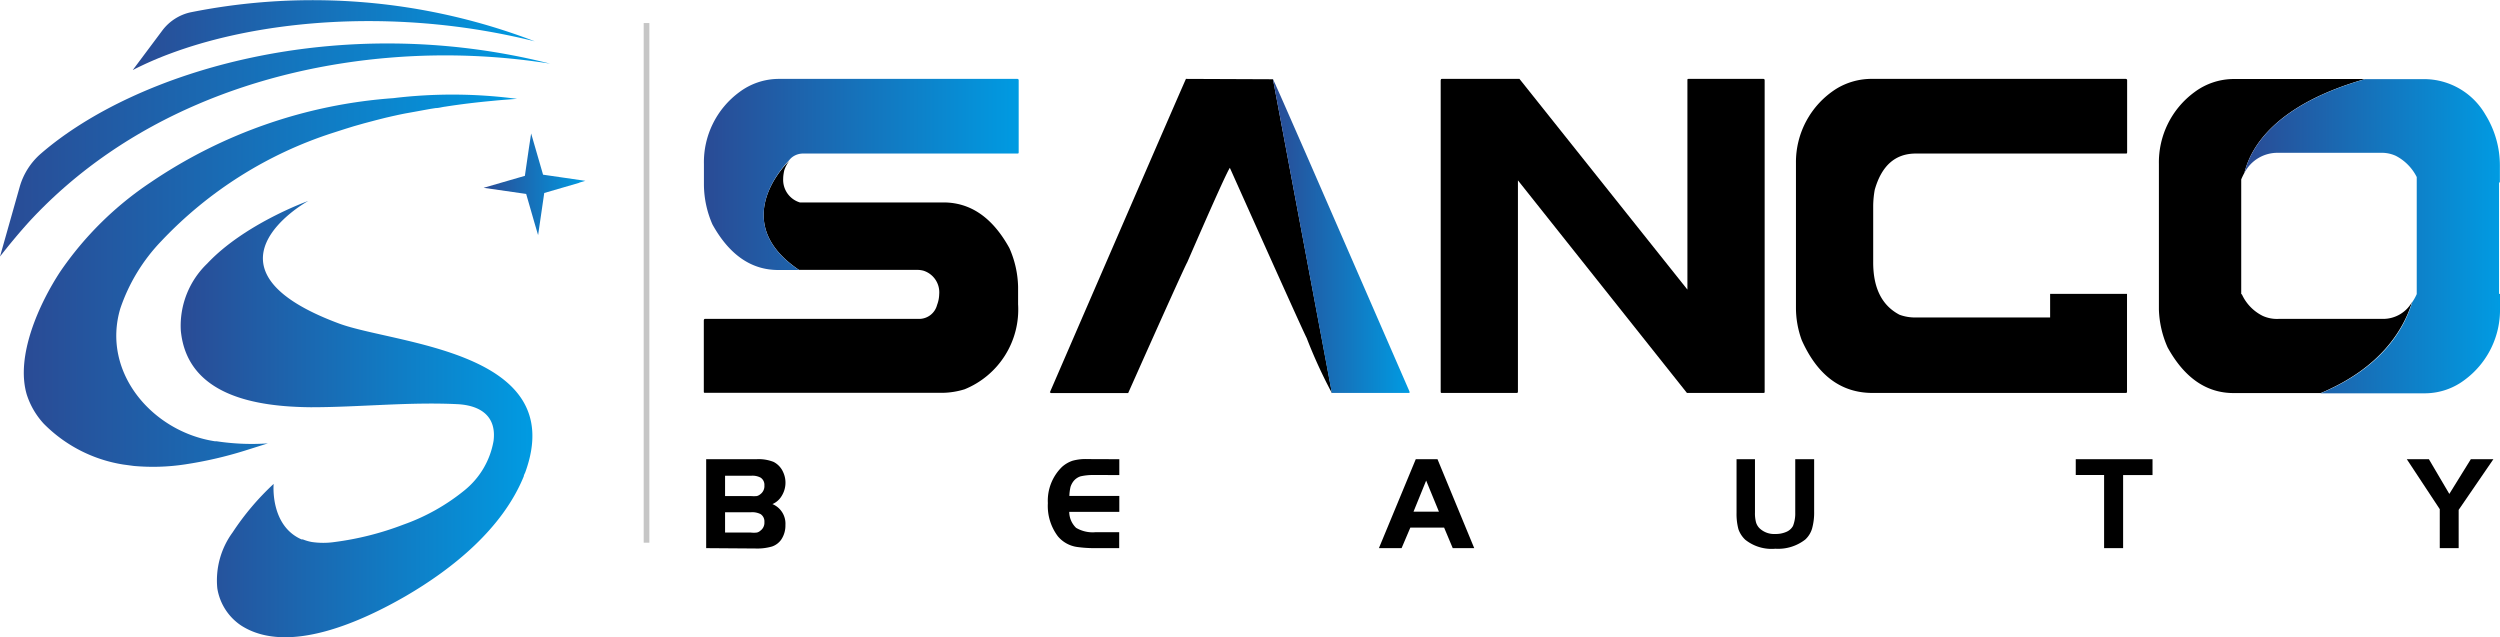
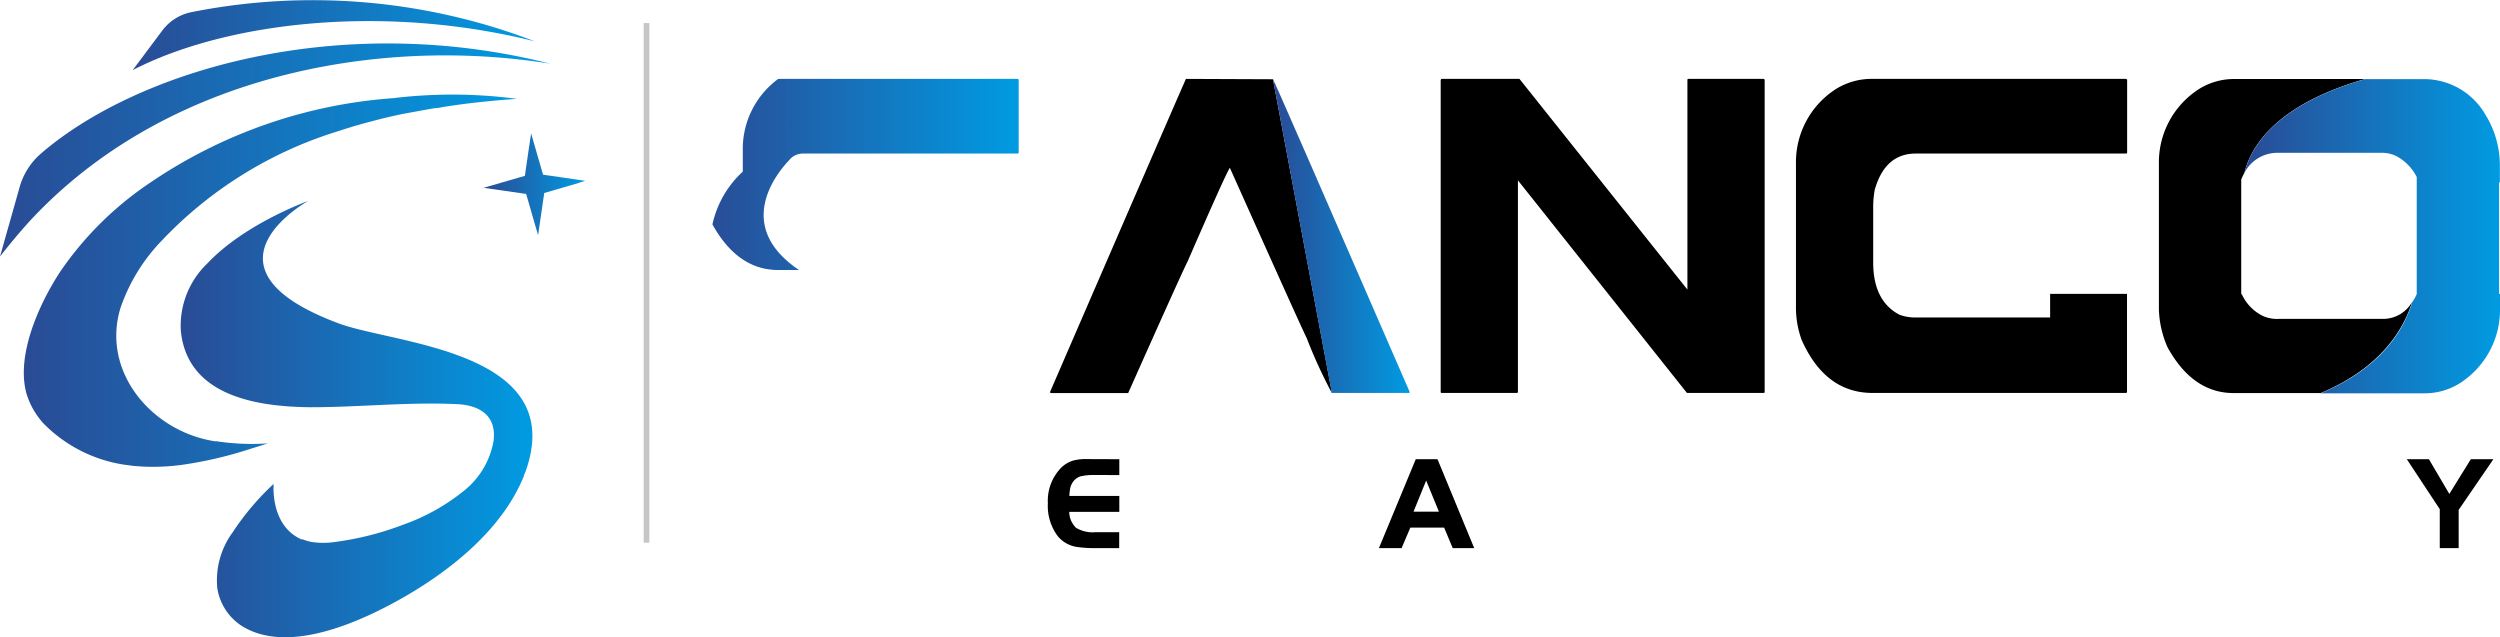
<svg xmlns="http://www.w3.org/2000/svg" xmlns:xlink="http://www.w3.org/1999/xlink" viewBox="0 0 211.67 53.95">
  <defs>
    <style>.cls-1{fill:none;}.cls-2{fill:url(#未命名的渐变_8);}.cls-3{fill:url(#未命名的渐变_8-2);}.cls-4{fill:url(#未命名的渐变_8-3);}.cls-5{fill:url(#未命名的渐变_8-4);}.cls-6{fill:url(#未命名的渐变_8-5);}.cls-7{fill:url(#未命名的渐变_8-6);}.cls-8{fill:url(#未命名的渐变_8-7);}.cls-9{fill:url(#未命名的渐变_8-8);}.cls-10{fill:#c6c6c6;}</style>
    <linearGradient id="未命名的渐变_8" x1="11.24" y1="15985.24" x2="45.28" y2="15985.24" gradientTransform="matrix(1, 0, 0, -1, 0, 15988.2)" gradientUnits="userSpaceOnUse">
      <stop offset="0" stop-color="#2a4b95" />
      <stop offset="1" stop-color="#009be2" />
    </linearGradient>
    <linearGradient id="未命名的渐变_8-2" x1="0" y1="15975.5" x2="46.58" y2="15975.5" xlink:href="#未命名的渐变_8" />
    <linearGradient id="未命名的渐变_8-3" x1="2.02" y1="15964.45" x2="43.83" y2="15964.45" xlink:href="#未命名的渐变_8" />
    <linearGradient id="未命名的渐变_8-4" x1="15.28" y1="15952.72" x2="45.08" y2="15952.72" xlink:href="#未命名的渐变_8" />
    <linearGradient id="未命名的渐变_8-5" x1="40.96" y1="15972.6" x2="49.56" y2="15972.6" xlink:href="#未命名的渐变_8" />
    <linearGradient id="未命名的渐变_8-6" x1="59.59" y1="15973.44" x2="86.25" y2="15973.44" xlink:href="#未命名的渐变_8" />
    <linearGradient id="未命名的渐变_8-7" x1="107.77" y1="15968.23" x2="119.34" y2="15968.23" xlink:href="#未命名的渐变_8" />
    <linearGradient id="未命名的渐变_8-8" x1="190.03" y1="15968.23" x2="211.67" y2="15968.23" xlink:href="#未命名的渐变_8" />
  </defs>
  <g id="图层_2" data-name="图层 2">
    <g id="图层_1-2" data-name="图层 1">
      <g id="图层_1-3" data-name="图层 1">
        <path d="M122.08,6.68h6.57l14.22,17.84V6.8c0-.09,0-.12.09-.12h6.35c.07,0,.1.05.1.12V33.15c0,.08,0,.12-.1.12h-6.48l-14.31-18V33.15q0,.12-.09.12h-6.35c-.07,0-.1,0-.1-.12V6.8C122,6.71,122,6.68,122.08,6.68Z" />
        <path d="M173.58,24.88v2H162.21a3.81,3.81,0,0,1-1.38-.23q-2.24-1.17-2.23-4.46V17.38a8.19,8.19,0,0,1,.13-1.31Q159.6,13,162.21,13H180c.06,0,.1,0,.1-.12V6.8a.11.11,0,0,0-.1-.12H158.31a5.73,5.73,0,0,0-2.82.83,7.35,7.35,0,0,0-3.43,6.3V26.07a7.94,7.94,0,0,0,.49,2.73q2,4.47,6,4.47H180q.09,0,.09-.12V24.88Z" />
        <path class="cls-1" d="M66.83,13.54l.24-.24A1.36,1.36,0,0,0,66.83,13.54Z" />
-         <path d="M67.65,22.85h10a2,2,0,0,1,.54.07,1.92,1.92,0,0,1,1.33,2,2.72,2.72,0,0,1-.18.9A1.57,1.57,0,0,1,77.78,27H59.68s-.08,0-.09.13v6c0,.09,0,.13.09.13H79.8a6.64,6.64,0,0,0,1.87-.3,7.29,7.29,0,0,0,4.53-7.2V24.29A8.5,8.5,0,0,0,85.46,21q-2.13-3.86-5.58-3.86H67.72a2,2,0,0,1-1.41-2c0-.07,0-.3.09-.71a2.53,2.53,0,0,1,.43-.81C65.8,14.61,62.08,19.1,67.65,22.85Z" />
        <path d="M100.41,6.68Q99.23,9.35,88.89,33.22l.1.06h6.53c3.2-7.18,4.87-10.87,5-11.07q3.27-7.52,3.61-8,6.27,14,6.5,14.4a42,42,0,0,0,2.15,4.69l-5-26.59Z" />
-         <path d="M59.79,46.41V38.88h4.26a3.42,3.42,0,0,1,1.45.23,1.76,1.76,0,0,1,.81.87,2.12,2.12,0,0,1-.12,2,1.68,1.68,0,0,1-.79.7,1.79,1.79,0,0,1,1.1,1.77,2.13,2.13,0,0,1-.35,1.23,1.57,1.57,0,0,1-.78.59,4.51,4.51,0,0,1-1.41.17ZM61.39,42h2.18a2.91,2.91,0,0,0,.51,0,.73.73,0,0,0,.29-.15.85.85,0,0,0,.35-.75.73.73,0,0,0-.32-.66,1.46,1.46,0,0,0-.79-.16H61.39Zm0,3.09h2.18a2.19,2.19,0,0,0,.51,0,.62.62,0,0,0,.29-.15.83.83,0,0,0,.35-.74.74.74,0,0,0-.32-.67,1.56,1.56,0,0,0-.79-.16H61.39Z" />
        <path d="M94.77,38.88v1.34H92.68a4.76,4.76,0,0,0-1.19.11,1.25,1.25,0,0,0-.62.44,1.6,1.6,0,0,0-.23.45,4.06,4.06,0,0,0-.1.77h4.23v1.35H90.53a1.9,1.9,0,0,0,.58,1.35,2.75,2.75,0,0,0,1.65.37h2v1.35H92.68a10.56,10.56,0,0,1-1.49-.1,2.59,2.59,0,0,1-1.62-.9,4.27,4.27,0,0,1-.85-2.81,4,4,0,0,1,1.2-3.07,2.58,2.58,0,0,1,.89-.52,4.17,4.17,0,0,1,1.27-.14Z" />
        <path d="M116.75,46.41l3.12-7.53h1.84l3.11,7.53H123l-.73-1.74h-2.86l-.74,1.74Zm4-5.72-1.07,2.63h2.15Z" />
-         <path d="M148.59,38.88v4.51a3,3,0,0,0,.09.84,1.17,1.17,0,0,0,.31.51,1.78,1.78,0,0,0,1.32.47,2.19,2.19,0,0,0,.94-.18,1.14,1.14,0,0,0,.56-.5A2.89,2.89,0,0,0,152,43.4V38.88h1.6v4.44a5.06,5.06,0,0,1-.18,1.45,2.07,2.07,0,0,1-.57.91,3.74,3.74,0,0,1-2.53.78,3.58,3.58,0,0,1-2.55-.76,2.22,2.22,0,0,1-.58-.89,5,5,0,0,1-.16-1.38V38.88Z" />
-         <path d="M178.15,40.22h-2.4V38.88h6.5v1.34h-2.49v6.19h-1.61Z" />
        <path d="M206.57,43.11l-2.79-4.23h1.87l1.73,2.94,1.82-2.94h1.91l-2.94,4.29v3.24h-1.6Z" />
        <path d="M204.23,25.56A2.81,2.81,0,0,1,201.79,27h-8.87a2.92,2.92,0,0,1-1.33-.25,3.79,3.79,0,0,1-1.78-1.84h-.05V15.19a5.77,5.77,0,0,1,.27-.56c.55-2.23,2.67-5.78,10.22-7.94H189.08a5.58,5.58,0,0,0-3.29,1.12,7.37,7.37,0,0,0-3,6.08v1.57h0v9.43h0V26.2a8.49,8.49,0,0,0,.74,3.22q2.13,3.85,5.57,3.86h7.39C201.49,31.18,203.47,28,204.23,25.56Z" />
        <path class="cls-2" d="M37.66,2.14A57.91,57.91,0,0,1,45.28,3.5,52.48,52.48,0,0,0,16.1,1.05a4.09,4.09,0,0,0-2.34,1.51L11.24,5.93a29.32,29.32,0,0,1,3.25-1.42C20.61,2.24,28.93,1.18,37.66,2.14Z" />
        <path class="cls-3" d="M33.16,4.87a56.86,56.86,0,0,1,13.42.52C28.64.86,11.57,6,3.47,13a5.83,5.83,0,0,0-1.81,2.85L0,21.72c.78-1,1.61-2,2.47-2.95C10.65,9.91,22.11,5.75,33.16,4.87Z" />
        <path class="cls-4" d="M20.68,38.17l2-.63a19.8,19.8,0,0,1-4.35-.18l-.14,0c-5.29-.81-9.62-5.84-8-11.25a15.33,15.33,0,0,1,3.48-5.71,34.54,34.54,0,0,1,14.54-9.16l1.06-.34.68-.21.88-.25,1.06-.28.71-.18c.56-.13,1.13-.26,1.69-.37l1-.18h0l.54-.1.61-.11.45-.07c.27,0,.54-.09.81-.12,1.34-.21,2.69-.37,4-.49.69-.07,1.39-.12,2.08-.17a41.77,41.77,0,0,0-10.48-.06,41.88,41.88,0,0,0-20.56,7.14A28.2,28.2,0,0,0,5.1,23c-1.76,2.68-3.81,7.14-2.83,10.42A6.63,6.63,0,0,0,3.7,35.87a12.13,12.13,0,0,0,6.73,3.46h0l.89.12a18,18,0,0,0,4.34-.13h0A33.88,33.88,0,0,0,20.68,38.17Z" />
        <path class="cls-5" d="M28.7,27.39c-12.52-4.65-3-10.17-2.59-10.38-.26.09-5.46,2-8.56,5.3A7.3,7.3,0,0,0,15.31,28c.54,5.57,6.51,6.44,11,6.48h0c4.14,0,8.26-.46,12.42-.26,1.93.1,3.32,1,3.06,3.1a6.89,6.89,0,0,1-2.48,4.21,17.37,17.37,0,0,1-5.16,2.89,25.27,25.27,0,0,1-5.81,1.47,6.64,6.64,0,0,1-1.94,0,3.9,3.9,0,0,1-.76-.22l-.11,0c-2.69-1.18-2.36-4.7-2.36-4.7a22.3,22.3,0,0,0-3.47,4.1,6.88,6.88,0,0,0-1.3,4.75,4.67,4.67,0,0,0,2,3.13c4,2.6,10.4-.43,13.95-2.48,4-2.33,8.2-5.72,10-10.15,0-.11.09-.23.13-.35C48.21,29.68,33.43,29.15,28.7,27.39Z" />
        <polygon class="cls-6" points="45.98 14.79 44.97 11.3 44.78 12.55 44.44 14.89 43.95 15.03 40.95 15.9 41 15.91 44.55 16.42 45.24 18.82 45.56 19.91 46.08 16.34 49.07 15.47 49.02 15.47 49.56 15.31 45.98 14.79" />
-         <path class="cls-7" d="M86.15,6.68H65.89A5.58,5.58,0,0,0,62.6,7.8a7.36,7.36,0,0,0-3,6.08v1.77A8.54,8.54,0,0,0,60.32,19c1.43,2.58,3.29,3.86,5.57,3.86h1.76c-5.57-3.75-1.85-8.24-.82-9.31a1.36,1.36,0,0,1,.24-.24A1.53,1.53,0,0,1,68,13H86.15c.06,0,.1,0,.1-.12V6.8a.11.11,0,0,0-.1-.12Z" />
+         <path class="cls-7" d="M86.15,6.68H65.89a7.36,7.36,0,0,0-3,6.08v1.77A8.54,8.54,0,0,0,60.32,19c1.43,2.58,3.29,3.86,5.57,3.86h1.76c-5.57-3.75-1.85-8.24-.82-9.31a1.36,1.36,0,0,1,.24-.24A1.53,1.53,0,0,1,68,13H86.15c.06,0,.1,0,.1-.12V6.8a.11.11,0,0,0-.1-.12Z" />
        <path class="cls-8" d="M112.76,33.27h6.58v-.12Q107.94,6.93,107.77,6.68Z" />
        <path class="cls-9" d="M211.66,15.45V14a8.17,8.17,0,0,0-1.23-4.3,6,6,0,0,0-5.07-3h-5.11c-7.55,2.17-9.67,5.72-10.22,7.94a3.14,3.14,0,0,1,2.89-1.7h8.6a2.88,2.88,0,0,1,1.32.25,4.08,4.08,0,0,1,1.78,1.8v9.91h0a3.8,3.8,0,0,1-.38.68c-.75,2.48-2.73,5.63-7.76,7.72h8.9a5.59,5.59,0,0,0,3.29-1.13,7.37,7.37,0,0,0,3-6.08V24.88h-.08V15.45Z" />
        <rect class="cls-10" x="54.5" y="1.95" width="0.48" height="44" />
      </g>
    </g>
  </g>
</svg>